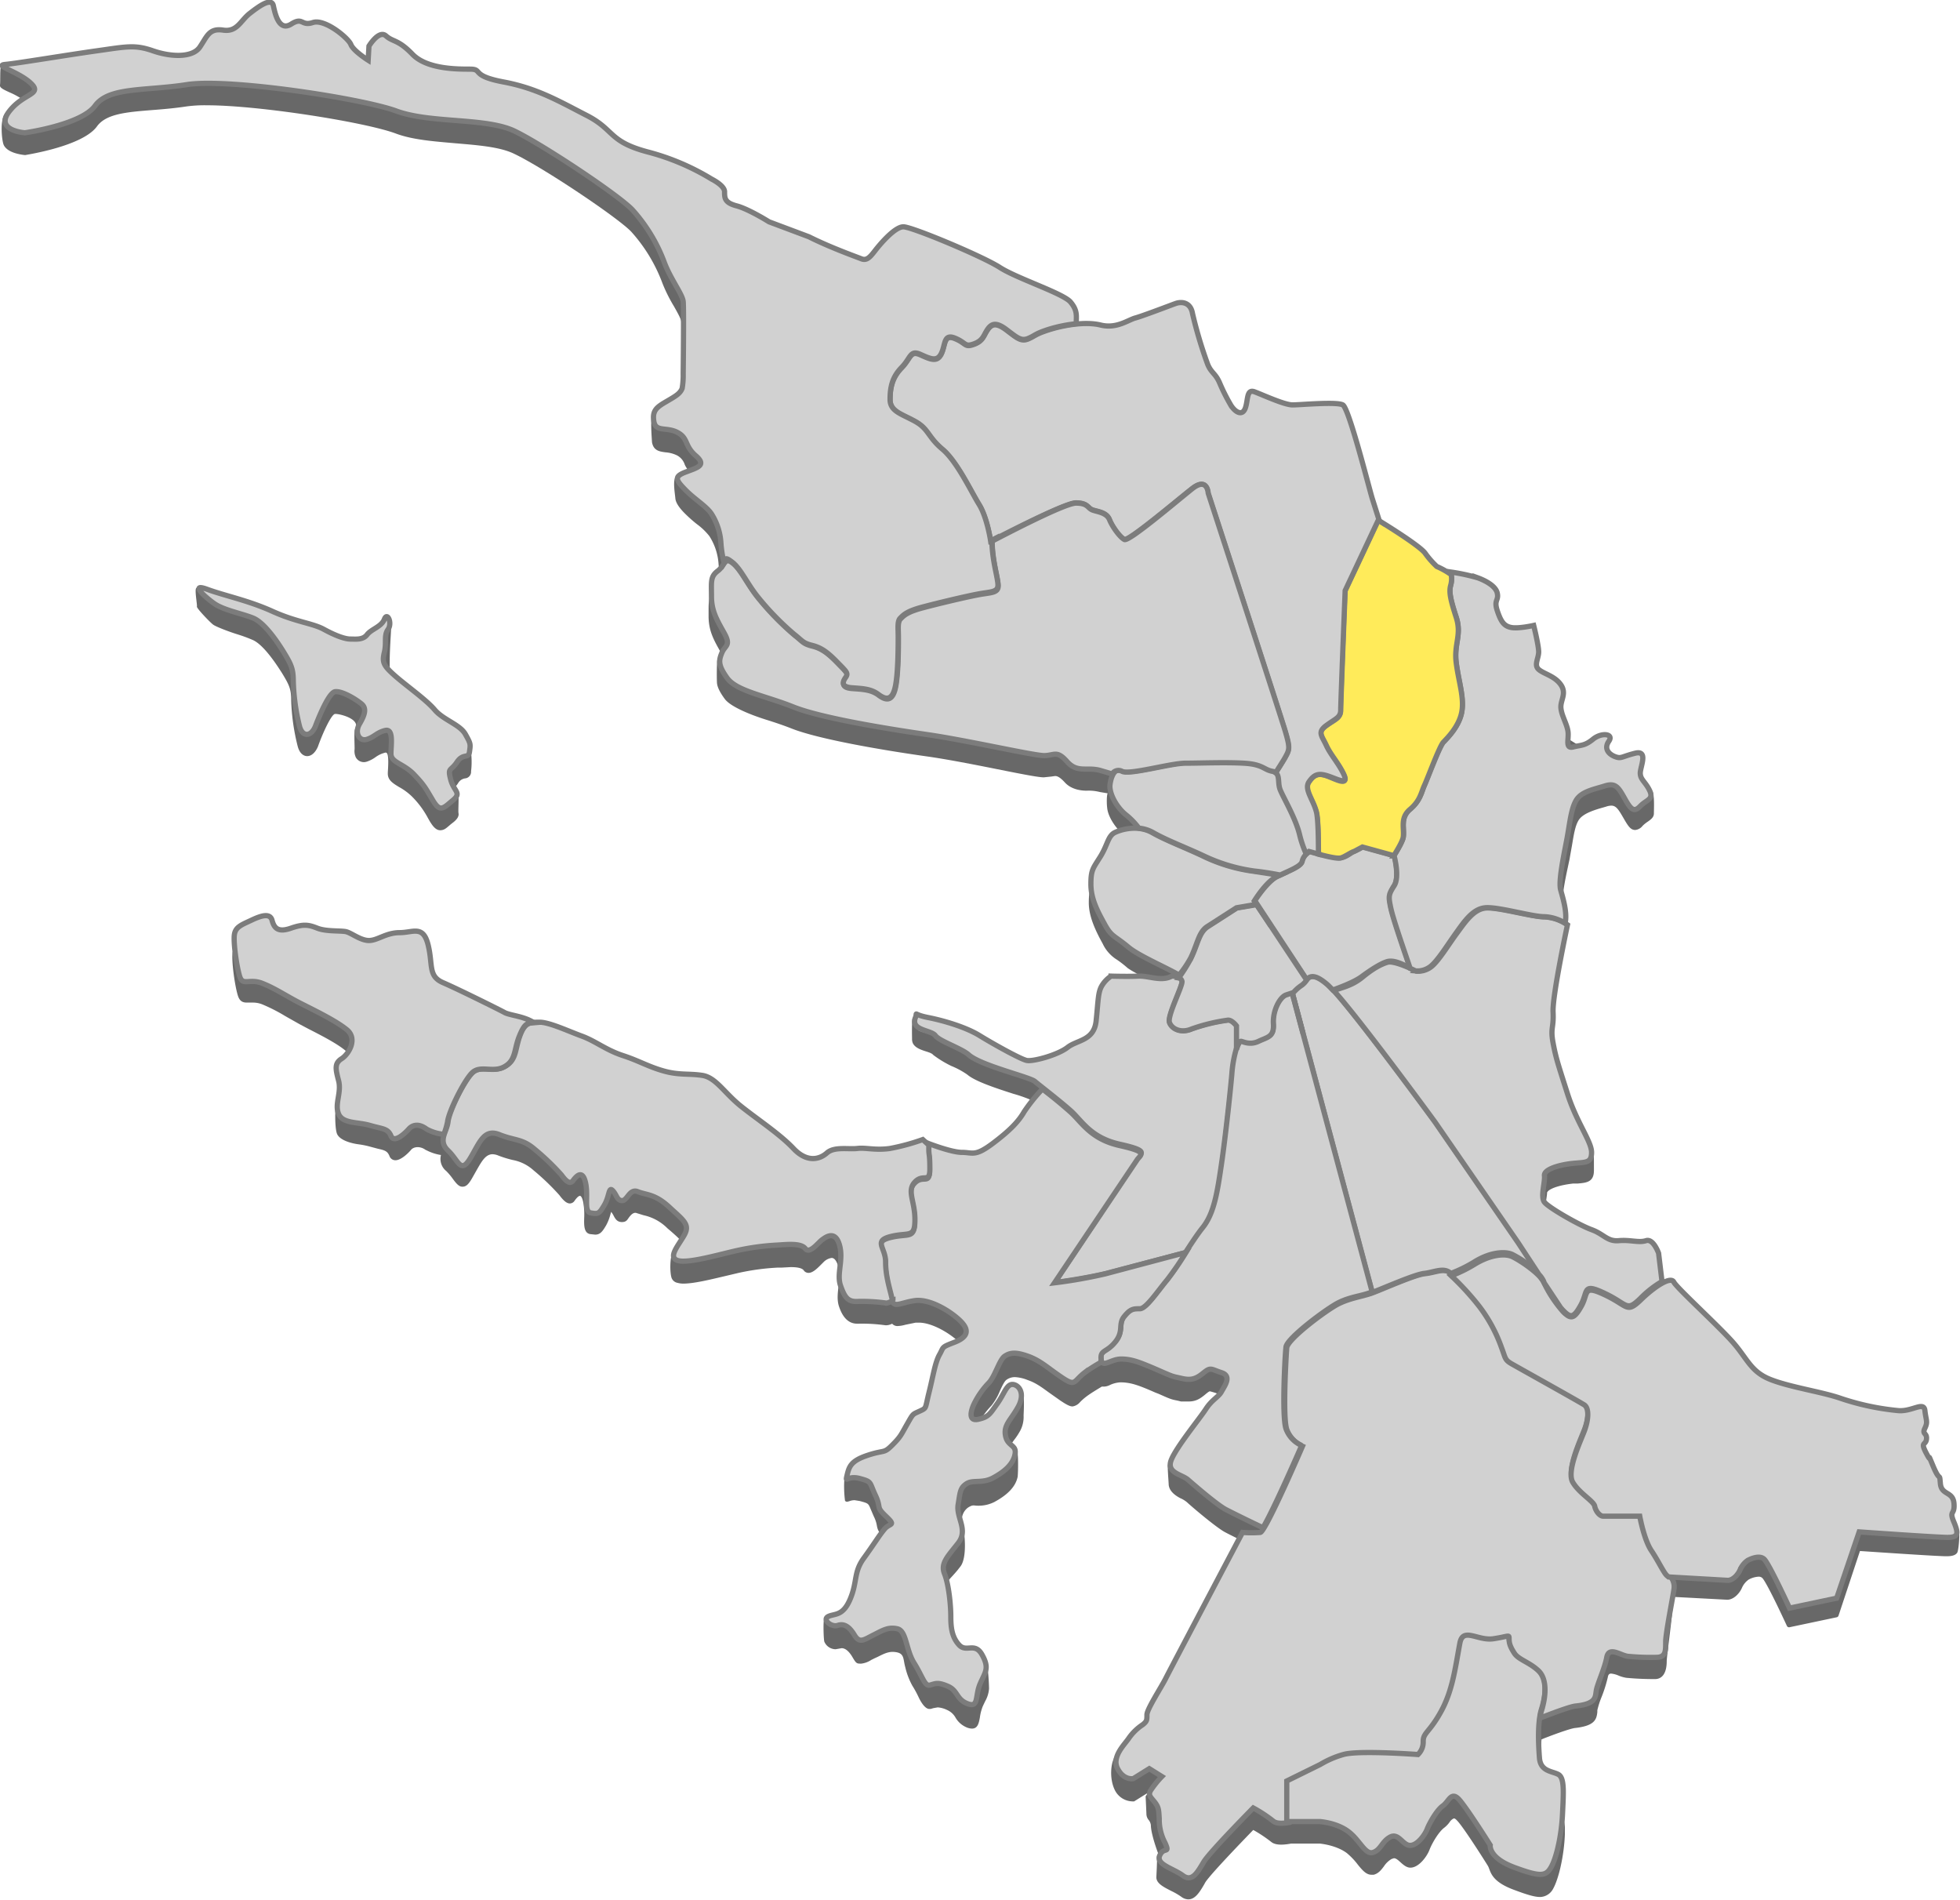
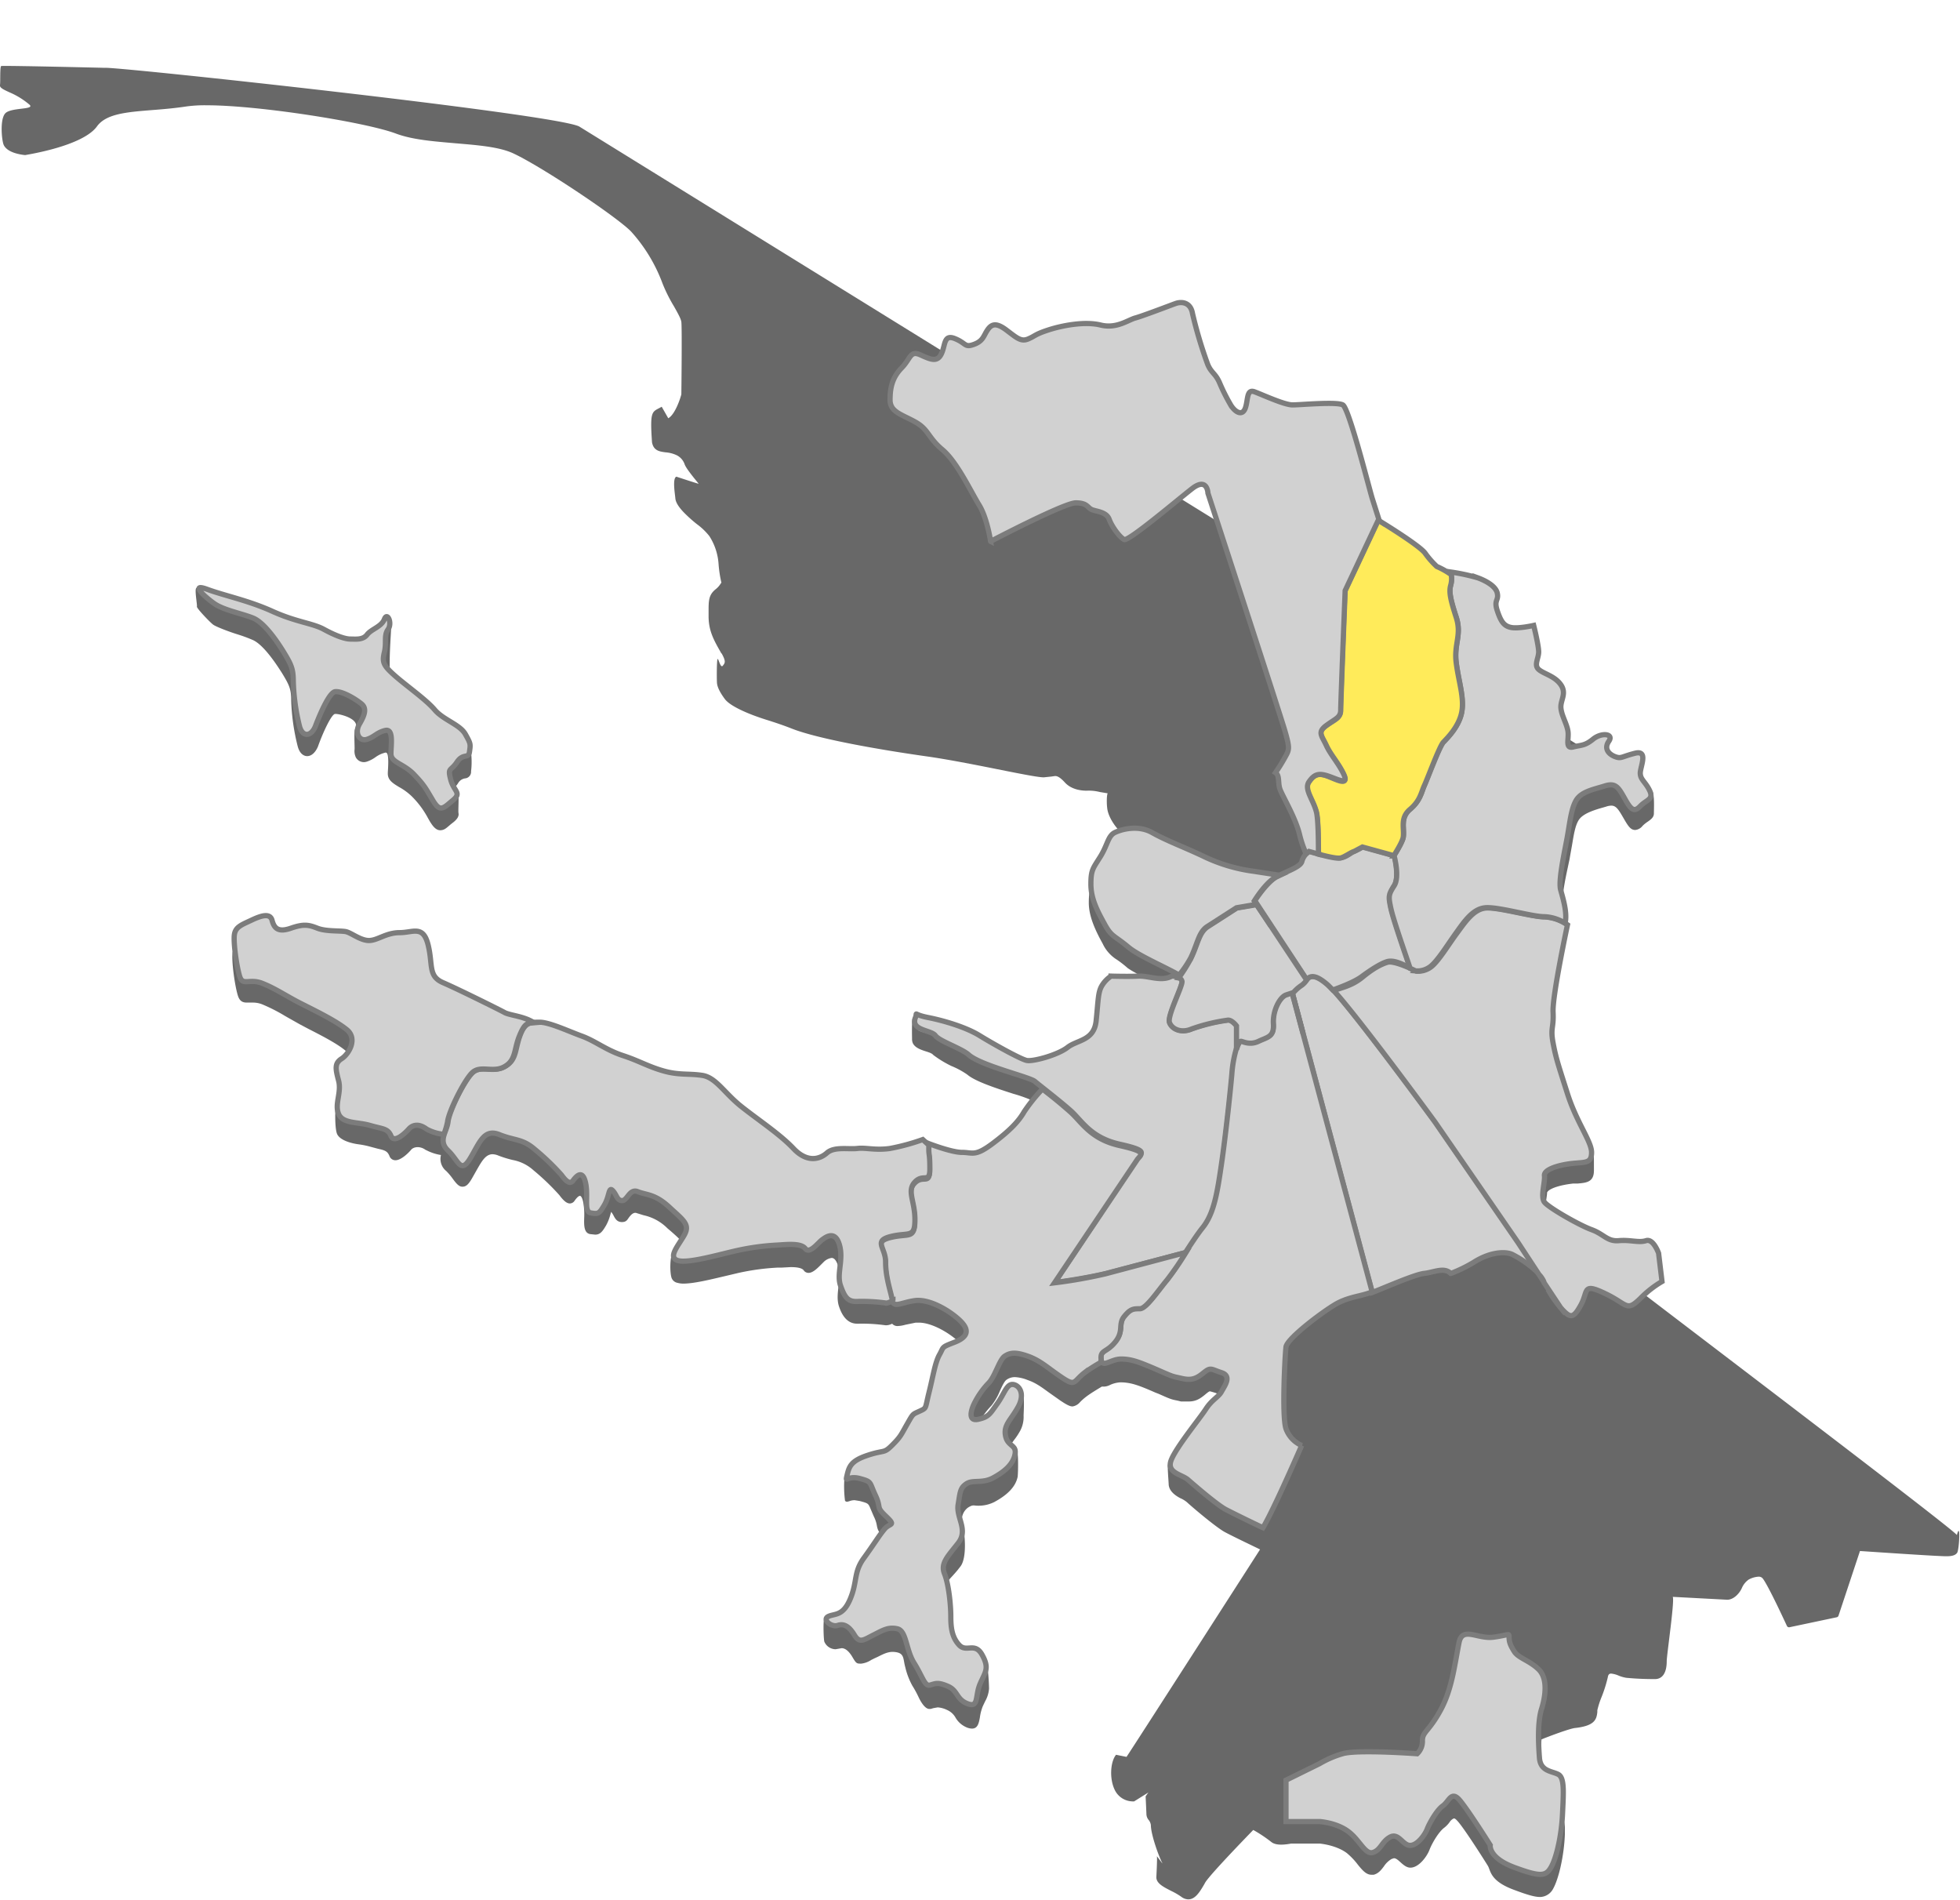
<svg xmlns="http://www.w3.org/2000/svg" viewBox="0 0 748.5 725.3">
  <g fill="#686868">
    <path d="M747.3,586.1c-0.9-2.2-155.4-118.9-156.7-120.7s0.2-8.5.2-9.8a0.8,0.8,0,0,1,.2-0.6c1.1-1.4,5.2-2.6,9.7-3.1h1.7c3.4-.3,6.3-0.5,6.3-5,0-11.4,0-6.9-2-10.9s-41.5-80.2-42.4-83.4l32.7-6c-0.8-3.3.5-9.7,1.7-15.3l0.7-3.3c0.3-1.8.6-3.4,0.9-5.1,0.7-4.1,1.2-7.6,2.6-9.8s4.9-3.5,8.3-4.5l2.1-.6a6.8,6.8,0,0,1,2-.4c1.8,0,2.7,1.3,4.6,4.6s2.8,4.7,4.6,4.7a4.1,4.1,0,0,0,2.8-1.6,12.9,12.9,0,0,1,2-1.6c1.1-.8,2.3-1.6,2.3-3.1s0.3-7.3-.6-8.4S221.2,48.3,221.2,48.3C212,43.5,43.4,25.3,40,25.9c0,0-36.9-.9-39.5-0.7-0.6,0-.3,6.2-0.5,7.2S0.9,34,3.5,35.2A29.8,29.8,0,0,1,11.3,40c2.1,2-7.4.9-9.4,3.4S0.7,53.7,1.4,55.3c1.5,3.3,7.4,3.8,8,3.9H9.7C10.6,59,31.5,55.8,37,48.3c3.5-4.9,11.4-5.5,21.4-6.3,4-.3,8.5-0.7,13.1-1.4a52.1,52.1,0,0,1,7.5-.4c20,0,60.8,6.5,72.2,10.8,6.4,2.4,14.7,3,22.7,3.7s16.9,1.3,22.4,4C207.5,64,235.8,83,241,88.4a61.2,61.2,0,0,1,12,19.8,58.4,58.4,0,0,0,4.4,8.8c1.4,2.5,2.6,4.6,2.8,5.9,0.3,2.8,0,27.3,0,27.6s-2.1,7.6-5,9.2l-2.5-4.4c-3.6,2.1-4.6.9-3.7,13.6,0.6,3.2,2.9,3.5,5.1,3.8a12.2,12.2,0,0,1,4.3,1.1,6.1,6.1,0,0,1,3.1,3.6c0.8,2,5.3,7.2,5.3,7.3s-8.5-2.7-8.5-2.7c-1.6.6-.5,6.8-0.4,8.2s1,3.1,3.2,5.4a53.3,53.3,0,0,0,5,4.5,24.3,24.3,0,0,1,4.8,4.6,22.4,22.4,0,0,1,3.5,10.5,46.4,46.4,0,0,0,1.1,7.3l-0.2.2a8.2,8.2,0,0,1-1.9,2.2c-2.8,2.2-2.8,4.4-2.8,8.7v1.7c0,5.7,2.1,9.3,4.9,14.2h0.1c1.7,3.1,1.3,3.6.4,4.7s-1.7-3.3-2-2.5-0.3,7.5-.2,9,1,3.5,3,6.2,8.8,5.7,15.8,7.9c3.2,1,6.5,2.1,9.8,3.4,9.9,3.9,33.1,8,51.5,10.6,7.8,1.1,18,3.1,27,4.9s15.6,3.1,17.7,3.1l2.9-.3,1.4-.2c0.7,0,1.7.2,3.8,2.5s5.4,3.1,8.3,3.1a16.8,16.8,0,0,1,5,.5l3,0.5c-0.5,1.1-.3,4.9-0.2,5.3,0.2,3.6,3.4,8.3,6.7,10.9a30.3,30.3,0,0,1,3.4,3.3c-2.6.1-14.5,13.1-14.5,13.1-1.9,3.1-2.6,4.2-2.6,9.2s2.3,10.2,5.3,15.6a14.3,14.3,0,0,0,5.4,6.1,41,41,0,0,1,4,3.1c1.7,1.5,17.3,9.5,17.3,9.5s-51.9,32-55.1,32h-0.5c-2.1-.4-12.1-5.9-17.7-9.4s-13.8-5.7-19.9-7a16.5,16.5,0,0,1-3.9-1.2l-2-4.9c-0.6,0-.4,7.6-0.4,8.1a4,4,0,0,0,.3,1.7c0.8,1.7,3,2.5,4.9,3.1s2.5,0.9,2.9,1.4a41,41,0,0,0,6.9,4.2,31.6,31.6,0,0,1,6.1,3.3c3,2.6,11,5.2,17.5,7.3a56.2,56.2,0,0,1,7.8,2.8l2.4,1.9c-2.4,2.6-24.1,23.6-25.7,23.6l-60.9,2.4c-2.3,0-111.4-54.2-114.1-54.7-1.1-.2-98.7-37-100.7-36,0,0-6.5,3-6.9,6.2s0.8,12.2,2,16.2c0.6,2,1.6,2.8,3.4,2.8h2.3a9.6,9.6,0,0,1,3.7.7,64.7,64.7,0,0,1,8.8,4.5l5.5,3.1,3.4,1.8c5.1,2.6,10.9,5.6,14.1,8.3a4.3,4.3,0,0,1,1.6,3.8c-0.3,2.3-4.7,13.8-5.2,15.8s-0.6,9.9.3,12.1,4.6,3.5,8.1,4a31.9,31.9,0,0,1,4.5.9l3,0.8c2.7,0.6,3.6.9,4.4,2.7a2.4,2.4,0,0,0,2.3,1.7c2.2,0,5-2.8,6-4s3.5-1.5,5.6.1h0.1a18.1,18.1,0,0,0,5.7,1.9,5.9,5.9,0,0,0,2,6.1,23,23,0,0,1,2.6,3.1c1.2,1.6,2.2,2.9,3.6,2.9s2.3-.9,3.6-3.1l1.7-3c2-3.5,3.5-6.3,6.2-6.3a6.2,6.2,0,0,1,2.2.5,41,41,0,0,0,5.5,1.7,16.2,16.2,0,0,1,7.9,3.9,91.8,91.8,0,0,1,9.9,9.5c1.2,1.6,2.6,3.2,4,3.2a2.2,2.2,0,0,0,1.8-1c1.2-1.7,1.8-1.9,2.1-1.9s0.8,0.5,1.2,2.3a25.8,25.8,0,0,1,.4,6c-0.1,3-.1,5.9,2.3,6.3l1.9,0.2c1.9,0,2.8-1.2,4.2-3.6a18,18,0,0,0,1.6-4.1l0.3-1a8.8,8.8,0,0,1,1,1.6c0.6,1.1,1.3,2.3,3.1,2.3s2.1-1,2.8-1.9,1.7-2,2.9-1.5l2.6,0.8a18.3,18.3,0,0,1,9.1,5l1.3,1.1c4.9,4.3,5.9,5.4,4.2,8.4l-3-1.7c-1.8,2.7-1.6,9.4-.9,11.2a3,3,0,0,0,2.2,1.8,8.3,8.3,0,0,0,2.3.3c3.9,0,10.1-1.5,15.6-2.8l5.5-1.3a90.6,90.6,0,0,1,14.7-2h1.5l3.7-.2c2.6,0,4.3.4,4.9,1.2a2.2,2.2,0,0,0,1.9,1c1.6,0,3.3-1.7,4.7-3.1l1.1-1.1a5.3,5.3,0,0,1,3-1.5c1,0,1.8,1,2.4,2.9a20.4,20.4,0,0,1,.2,8.1c-0.3,2.6-.6,5.1.2,7.5s2.6,6.6,6.9,6.6H328a64.8,64.8,0,0,1,10.1.6h0.5a5.1,5.1,0,0,0,2.1-.6,2.6,2.6,0,0,0,2.1.9,12.9,12.9,0,0,0,3-.5l3.9-.8h1.2c4.9,0,11.5,3.8,15.3,7.4,1.7,1.6,2.4,2.9,2.2,3.9s-18,29.6-18,29.6c-2.3,1-17.4,16-19,16.5-6.7,2.3-8-2.1-8.9,1.6a43,43,0,0,0,.2,9,1,1,0,0,0,.8.4l0.8-.2a5.4,5.4,0,0,1,2.1-.4l1.9,0.3c3.3,0.9,3.3.9,4.2,3.1l1.2,2.8a12.3,12.3,0,0,1,1.2,3.7c0.3,1.4.5,2.2,3,4.6a14.6,14.6,0,0,1,1.8,1.9s-11.1,26.3-12.9,26.8c-4.2,1.1-11.5,1.9-12,2.1s-0.3,7.7,0,8.7a4.7,4.7,0,0,0,4.3,2.9l1.2-.2,1.1-.2c1.4,0,2.8,1.1,4.2,3.5s1.6,2.4,3.3,2.4a8.9,8.9,0,0,0,3.8-1.4l1.2-.6,1.3-.6c2.8-1.4,4.6-2.3,7.4-1.7s2.3,2.8,3.1,5.6a27.7,27.7,0,0,0,2.7,7.1,40.2,40.2,0,0,1,2.4,4.4c0.6,1.3,2.3,4.5,4.1,4.5h0.5l1-.3,1.7-.3a9.8,9.8,0,0,1,3.6,1,6.8,6.8,0,0,1,3.2,2.9,8.8,8.8,0,0,0,4.4,3.8,5.3,5.3,0,0,0,1.9.4c2.2,0,2.6-2.1,3-4.2a17.9,17.9,0,0,1,1.1-4.3l0.9-1.9a11.5,11.5,0,0,0,1.5-4.8c0-1.4-.3-9.4-1.4-11.6s-17.5-.3-18.1-0.9c-2.5-2.6-.3-23.5,1.3-25.7s4.2-4.7,6.1-7l1.1-1.4c2.8-3.4,1.7-13.6.8-16.6a5.7,5.7,0,0,1,2.2-6c1.9-1.2,2.1-.7,3.7-0.7a13.4,13.4,0,0,0,6.3-1.4c5.2-2.8,8.1-5.9,8.9-9.5,0.2-.5.5-11-0.6-11.6s-3.2,3.3-3.2,3c-0.1-2,.9-3.4,2.4-5.5a25.7,25.7,0,0,0,2.5-3.8,11.3,11.3,0,0,0,1.2-5.6c0-.7.6-9.8-0.8-9.9S372,547,373.1,544.6a30.5,30.5,0,0,1,5.5-7.9,22.5,22.5,0,0,0,3.2-5.5c0.8-1.8,1.8-3.9,2.6-4.4a5.5,5.5,0,0,1,3.2-1,15,15,0,0,1,4.8,1.1c3.2,1.1,5.3,2.7,8.2,4.8l4.4,3.1c2.4,1.6,3.6,2.2,4.6,2.2a4.7,4.7,0,0,0,2.9-1.7,22.5,22.5,0,0,1,2.4-2.1c1.6-1.2,3.6-2.4,5.9-3.8a5.4,5.4,0,0,0,3.1-.6,10.8,10.8,0,0,1,3.9-1c3.8,0,6.6.9,13.4,3.9l1.3,0.5c4.7,2.1,4.8,2.1,7.3,2.6l1.2,0.3h3c2.7,0,4.4-1.1,6.3-2.7s1.7-1.1,2.1-1.1l1.7,0.5,2.2,0.8a2,2,0,0,1,1.4,1c0.4,1-3.1,6.5-3.9,7.1s-16.5,15-17.8,18.6c-0.2.7,0.3,6.8,0.3,7.4,0.1,2.6,2.5,4.3,4.4,5.3a10.8,10.8,0,0,1,2.5,1.5c2.5,2.3,11.4,9.8,14.6,11.5s9.1,4.5,13.4,6.6c0,0-49.5,77.1-51,79.2l-4-.8c-2.2,2.7-2.6,9.3-.4,13.6a7.7,7.7,0,0,0,7,4.2h0.3l5.6-3.5s-0.1-.1-1.2,1.6c0,0,.3,6.4.3,6.7a3.7,3.7,0,0,0,.7,2.1,4,4,0,0,1,1,2.1c0,3.7,3.1,12.2,4.4,14.6,0.2,0.5-2.3-3.1-2.1-2.6s-0.2,7.6-.2,8c0,2.4,3,3.8,5.7,5.2a26.7,26.7,0,0,1,3.8,2.2,4.6,4.6,0,0,0,2.7,1c2.6,0,4.3-2.7,6-5.6l0.5-.9c2.1-3.3,15.6-17.2,18.3-20a53.1,53.1,0,0,1,6.9,4.6c1.4,1.1,3.8,1.3,7.6.6h10.8c0.1,0,6.2.5,10.4,3.6a26.4,26.4,0,0,1,4.2,4.4c1.7,2.1,3.2,3.9,5.2,3.9h0.9c1.9-.5,2.9-1.9,3.9-3.2a8.9,8.9,0,0,1,2.9-2.8l0.9-.3c0.9,0,1.7.8,2.6,1.6s2.2,2,3.7,2c3.3,0,6.4-4.4,7.3-6.8s3.5-6.9,5.7-8.5a10.2,10.2,0,0,0,2-2.1,3.7,3.7,0,0,1,1.6-1.4c0.4,0,.7.2,1.6,1.2,2.9,3.4,10.3,15.1,11.4,16.9s0.7,5.7,9.8,9.1c5.3,2,8.1,2.8,10.2,2.8a5.8,5.8,0,0,0,4.9-3.1c2.2-3.9,4.2-12.8,4.5-20.7v-1.9c0.4-7.9-8.7-16.3-8.9-19.7a78.9,78.9,0,0,1,0-14.8c6.6-2.6,11.2-4.1,12.6-4.3,7.5-.8,8.4-3.1,8.7-6.1V653a32.4,32.4,0,0,1,1.6-5,51.7,51.7,0,0,0,2.4-7.6c0.2-1.3.8-1.4,1.3-1.4a9.8,9.8,0,0,1,2.9.8,13.4,13.4,0,0,0,2.8.8c4,0.4,8,.5,11,0.5s4.5-2.6,4.5-6.8c0-2.4,3.1-23.3,2.3-24.6l20.8,1.1c2.5,0,4.8-2.5,5.7-4.7a7.6,7.6,0,0,1,2.5-3,9,9,0,0,1,3.7-1.1,2,2,0,0,1,1.5.5c1.4,1.4,6.4,11.8,9.4,18.3a0.9,0.9,0,0,0,1,.5l18-3.8a0.9,0.9,0,0,0,.7-0.6l8.2-24.7c4.6,0.3,29.4,2,33,2,1.7,0,3.3-.2,4.1-1.3S748.8,580.4,747.3,586.1ZM500,306h0Z" />
    <path d="M96.4,244.3c4.4,1.8,9.7,10.2,11.3,12.7,2.8,4.6,3.5,6.1,3.5,10.5a81.5,81.5,0,0,0,2.5,17.5c0.9,3.3,2.8,3.7,3.6,3.7h0c1.6,0,3.1-1.3,4.1-3.6,2.1-5.9,5.2-12.3,6.5-12.5s10.1,1.8,7.7,5.8c-0.5.8-.1,6.9-0.2,7.8a5.6,5.6,0,0,0,.5,3,3.5,3.5,0,0,0,4.2,1.6,12.3,12.3,0,0,0,3.3-1.7,10.5,10.5,0,0,1,3.6-1.7,0.7,0.7,0,0,1,.7.1c0.7,0.8.6,3.7,0.5,5.7s-0.1,1.5-.1,2.2c0,2.5,2,3.7,4.3,5.1a22.7,22.7,0,0,1,4.8,3.5,34.4,34.4,0,0,1,6.2,8.3l0.8,1.4c1,1.6,2.2,3.3,3.9,3.3s2.5-1,4.2-2.4l0.9-.7c1.6-1.3,2.1-2.4,1.9-3.4s0.3-7.2-.2-8-2.9-.3-2.1-1a12.4,12.4,0,0,0,2.1-2.4,3.7,3.7,0,0,1,2.7-1.9,2.5,2.5,0,0,0,2.3-2.5v-0.3c0.4-2.9.4-9.5-1.7-13.2s-27.2-16.5-27.2-16.5c-4.2-3.7-.9-26.6-1.7-28.3s-15.6,14.1-15.6,14.1c-2,0-57.6-25.9-58.6-26s0.3,6.5.1,7.1,5.1,6.1,6.2,6.9,6,2.7,9.6,3.8A54.8,54.8,0,0,1,96.4,244.3Z" />
  </g>
  <g style="fill:#d1d1d1;stroke:#7c7c7c;stroke-width:2px;">
    <path id="pa" d="M557.2,627.1c-1.9,9.7-2.8,18.1-7.2,26.1s-6.8,8-6.8,11.4a6.5,6.5,0,0,1-2,5s-22.9-1.7-28.5,0a38.2,38.2,0,0,0-8.8,3.8l-12.8,6.3v15.8H504s6.4,0.4,10.9,3.8,6.4,8.9,9.4,8,3.4-4.2,6.6-5.9,4.8,3.2,7.6,3.2,5.7-4.1,6.5-6.2,3.6-7.2,6-8.9,3.2-5.9,6.4-2.2,11.7,17.2,11.7,17.2-0.8,4.8,9.2,8.5,12,3.4,14,0,4-11.8,4.4-20.3,0.8-13.9-1.6-15.2-6.8-1.1-7.2-6.3-0.8-13.6.8-18.7,2.4-11.8-1.2-15.2-7.6-4.2-9.2-6.7-2-3.8-2-5.5,0-.8-6,0S558.5,620.9,557.2,627.1Z" />
-     <path id="pu" d="M636.7,600.9c-1.2-1-3.2-5.4-6-9.6s-4.4-13.1-4.4-13.1h-14c-1.2,0-2.8-1.7-3.2-3.8s-6-5-8.4-9.2,2.8-15.2,4.4-19.4,2-8.9,0-10.1-24.9-13.9-27.6-15.6-2.4-2.2-4-6.3a58.4,58.4,0,0,0-8.8-16.1,96.2,96.2,0,0,0-10.4-11.4c-2.4-2.5-6-.4-10.1,0s-17.2,6.4-20.8,7.6-7.6,1.7-12,3.8-19.7,13.5-20,16.9-1.6,26.6,0,31.2a11.3,11.3,0,0,0,6,6.4s-14,32.5-16.1,32.9a43.3,43.3,0,0,1-6.8,0s-27.6,52.3-29.3,55.7-7.2,11.8-7.2,13.9,0,2.5-1.6,3.8a19.8,19.8,0,0,0-5.2,5c-1.6,2.5-6.8,7.2-4.4,11.8s6,3.8,6,3.8l6.1-3.8,4.8,3a36.7,36.7,0,0,0-4.4,5.5c-0.8,1.7,0,2.2,1.6,4.2s1.6,3,1.8,6.4a18.9,18.9,0,0,0,2.2,9.2c2,4.5-.4,1.3-2,4.8s5.2,5,8.8,7.7,5.7-1.4,8-5.2,18.9-20.6,18.9-20.6a53.3,53.3,0,0,1,7.6,5c1.3,1.1,3.9,1,6.9.4h-1.7V680l12.8-6.3a36.1,36.1,0,0,1,8.8-3.8c5.7-1.7,28.5,0,28.5,0a6.6,6.6,0,0,0,2-5c0-3.4,2.4-3.4,6.8-11.4s5.4-16.4,7.2-26.1c1.2-6.3,6.8-.8,12.8-1.7s6-1.7,6,0,0.4,3,2,5.5,5.7,3.4,9.2,6.7,2.8,10.1,1.2,15.2a16.5,16.5,0,0,0-.6,2.9c6.9-2.7,11.8-4.4,13.5-4.6,8-.8,7.6-3.4,8-5.9s3.2-8.4,4-12.7,5.2-.8,8-0.4a91.4,91.4,0,0,0,10.9.4c3.7,0,3.6-2.5,3.6-5.9s2.8-17.3,3.2-20.3A5.9,5.9,0,0,0,636.7,600.9Z" />
-     <path id="ko" d="M746.2,581.2c-2-4.7.4-2.5,0-7.2s-4.8-3-5.2-7.6,0,0-2.8-6.7,0,0-2.5-4.7-0.3-3,0-5.5-1.8-1.7-.6-4.2,0.4-3,0-6.7-4.8.4-10.1,0a97.8,97.8,0,0,1-22.1-4.7c-7.2-2.5-19.2-4.2-26.8-7.2s-8.8-8-14.5-14.4-21.3-20.6-22.4-22.8-6.9,1.3-12.5,6.7-4.8,2.5-13.6-1.7-6.4-.8-9.2,4.2-4,5-6.9,2.2a48.3,48.3,0,0,1-7.5-11.4c-1.6-3.4-9.2-8.4-12-9.7s-8.4-.8-14.5,3a53.2,53.2,0,0,1-8.8,4.3,103.7,103.7,0,0,1,10.4,11.3,57.1,57.1,0,0,1,8.8,16.1c1.6,4.2,1.2,4.7,4,6.3S603,535.1,605,536.4s1.6,5.9,0,10.1-6.8,15.2-4.4,19.4,8,7.2,8.4,9.2,2,3.8,3.2,3.8h14s1.6,8.9,4.4,13.1,4.8,8.6,6,9.6l0.6,0.5,22.6,1.3c2,0,4-2.2,4.8-4.2a8.5,8.5,0,0,1,2.8-3.4s4.4-2.5,6.4-.4,9.6,18.6,9.6,18.6l18-3.8,8.6-25.3s29.7,2.1,33.7,2.1S748.1,585.8,746.2,581.2Z" />
    <path id="fr" d="M524,493.5c4.5-1.7,16.2-6.9,19.9-7.3s7.6-2.5,10.1,0h0.1a53.2,53.2,0,0,0,8.8-4.3c6-3.8,11.7-4.2,14.5-3a41.2,41.2,0,0,1,10.4,7.5l-8-12.2-31.8-46s-33.3-45.6-40.9-52.3-8-.8-10.1,0a13.4,13.4,0,0,0-3.5,3.2Z" />
    <path id="ne" d="M548,428.4l31.7,46,8,12.2a9.7,9.7,0,0,1,1.6,2.2,4.8,4.8,0,0,1,.4,1l6.5,9.8a49.2,49.2,0,0,1-5-7.2,40.9,40.9,0,0,0,5.7,7.9c2.9,3,4.1,3,6.9-2.2s0.4-8.4,9.2-4.2,8,7.2,13.6,1.7a39.1,39.1,0,0,1,8.1-6.3l-1.3-10.8s-2-5.7-4.8-4.8-6-.4-10.4,0-5.7-2.5-10.4-4.2-16.4-8.4-18-10.5,0.3-7.6,0-10.1,5.9-4.2,10.8-4.7,7.2,0,7.2-4.2-5.7-11.4-9.2-22.4-4.4-13.5-5.5-19.4,0.3-5.5,0-11.8,5.5-33.3,5.5-33.3a16.9,16.9,0,0,0-8.7-3c-4.8,0-17.8-3.8-22.5-3.4s-8,5.5-11.1,9.7-6.9,10.5-9.7,12.7a8.2,8.2,0,0,1-5.7,1.7s-8.3-4.2-11-3.4-5.7,2.5-9.6,5.7-7.6,3.9-11,5.1C519.1,388.9,548,428.4,548,428.4Z" />
    <path id="ki" d="M402.8,489.7s10.9-1.4,19.3-3.4l30.9-8.1a98.1,98.1,0,0,1,6.5-9.3c4.4-5.5,5.7-13.5,7.2-24.5s3.6-30,4-35a48.9,48.9,0,0,1,1.6-8.8v-9s-1.6-2.2-3.2-2.2a62.6,62.6,0,0,0-14,3.4c-4,1.7-7.6,0-8.4-2.5s4.8-13.5,4.8-15.6-4-2-4-2c-4,2.2-8.8-.2-12.8,0s-10.4,0-10.4,0a11.4,11.4,0,0,0-3.7,4c-1.3,2.5-1.2,5.5-2,13.1s-7.2,7.2-10.9,10.1-13.2,5.5-15.6,5-12.8-6.3-18-9.5-13.6-5.7-19.7-6.9-3.9-2.3-4.8,0c-2,5,6,4.7,7.6,6.9s10.1,4.9,12.8,7.4c4.7,4.1,23.2,8.4,25.2,10.1s9.2,7.2,13.6,11.1,7.6,10.4,18.9,12.9,8,3.4,6.6,5.5Z" />
    <path id="mo" d="M441.7,522.9c6.8,3,5.7,2.5,9.6,3.4s5.7,0,8.4-2.2,2.8-1.3,6.8,0,1.2,5,0,7.2-3.6,3-6,6.7-11.2,14.4-13.2,19.4,4,5.5,6.4,7.6,11.2,9.7,14.5,11.4,9.4,4.7,14.1,6.9c4-6.5,14.8-31.4,14.8-31.4a11.1,11.1,0,0,1-6-6.4c-1.6-4.7-.4-27.8,0-31.2s15.6-14.7,20-16.9,8.4-2.5,12-3.8l0.9-.4L493.4,378.9l-2.4.8c-2.4.8-5.2,5.9-4.8,11s-2,5-5.7,6.7-5.7-.4-6.8,0-2.8,6.7-3.2,11.8-2.4,24.1-4,35-2.8,19-7.2,24.5-10.1,15.6-13.6,19.8-8,11-10.4,11-3.6,0-6,3,0,5.5-3.4,9.7-5.8,3-5.4,6.7,3.6,0,7.6,0S434.9,520,441.7,522.9Z" />
    <path id="ks" d="M420.5,519.1c-0.4-3.8,2-2.5,5.4-6.7s1-6.7,3.4-9.7,3.6-3,6-3,6.8-6.7,10.4-11a114.4,114.4,0,0,0,7.2-10.5L422,486.4a186.8,186.8,0,0,1-19.3,3.4l31.5-46.9c1.4-2.1,4.6-3-6.6-5.5s-14.5-9-18.9-12.9-7.5-6.3-10.6-8.7a64.7,64.7,0,0,0-7,8.7c-2,3.5-5.2,7-12,12.1s-7.6,3.4-11.7,3.4-12.8-3.4-12.8-3.4v2.5c0,2.5.4,1.7,0.4,7.6s-2.4,1.7-5.7,5,0,7.2,0,14.4-2.3,4.7-9.2,6.4-2,4.2-2,9.7,1.6,10.1,2.4,13.8,3.2,1.4,8.8.6,13.3,3.8,17.2,7.5,3.2,6.4-2,8.4-4,1.7-5.7,4.7-2.4,8-4,14.4-0.8,5.9-3.6,7.2-2.4.8-4.8,5-2.4,4.7-5.7,8-2.8,1.7-9.2,3.8-7.2,4.2-8,7.6,0,0,4.8,1.3,3.6,1.3,6,6.4,0,4.2,4,8,1.6,2.5-.4,4.8-4,5.7-8,11.2-2.4,8.9-5.2,15.6-6,5.5-8.4,6.7,1.2,4.2,3.6,3.4,4.4,0.4,6.4,3.7,3.6,1.8,7.2,0,5.7-3.2,9.2-2.4,3.2,8,6.4,13.1,4,8.9,6,8.4,2.8-1.3,6.8.4,3.2,5,7.6,6.7,2.8-3,4.8-7.6,3.6-5.9.8-11-6-.8-8.8-3.8-3.2-6.7-3.2-11-0.8-12.2-2.4-16.2,1.2-6.6,5.2-11.7-0.8-9.7,0-14.7,0.8-6.4,3.2-8,6,0,10.1-2.2,7.6-5,8.4-8.9-2.8-3-3.6-7.2,2-5.9,4.8-11,0.4-8.4-2-8.6-3.2,3.5-6,7.4-3.2,5-7.2,5.9-2.8-3.4-1.6-5.9a31.2,31.2,0,0,1,5.7-8.1c2.4-2.6,4-8.8,6-10.1s4-1.7,8.8,0,7.2,4.2,12.8,8,4.5,1.7,8.9-1.7a67.3,67.3,0,0,1,6.3-4A3.3,3.3,0,0,1,420.5,519.1Z" />
    <path id="ce" d="M507.1,376.1L509,378c3.3-1.2,8.3-3.1,11-5.1s6.8-4.8,9.6-5.7,6.4,1.2,9,2.4c-2.6-7.6-6.8-20.2-7.4-23.1s-0.8-5,1.3-8.4,0-11.4,0-11.4l-12.1-3.4a18.4,18.4,0,0,1-3.2,1.7c-1.2.4-2.8,2.2-5.2,2.5s-12-2.5-12-2.5a6.9,6.9,0,0,0-2.8,3.8c-0.4,2.2-5.7,3.8-9.6,5.9s-8.4,9.2-8.4,9.2L499,374C500.3,372.6,502.2,371.8,507.1,376.1Z" />
    <path id="ad" d="M451.4,374.8c0,2.2-5.7,13.1-4.8,15.6s4.4,4.2,8.4,2.5a69.3,69.3,0,0,1,14-3.4c1.6,0,3.2,2.2,3.2,2.2v9c0.5-1.7,1.1-2.9,1.6-3.1s3.2,1.7,6.8,0,6-1.7,5.7-6.7,2.4-10.1,4.8-11l2.4-.8,4.1,15.4h0l-4-15.1a15,15,0,0,1,3.5-3.2,7.9,7.9,0,0,0,1.9-2l-19.1-28.8-7.6,1.3-11.2,7.2c-3.2,2.2-3.6,6.3-6.2,11.8a62,62,0,0,1-4.8,7.7A1.6,1.6,0,0,1,451.4,374.8Z" />
    <path id="kg" d="M535.9,319.6c-0.2,1.4-1.8,4.3-3.6,7.2h0.1s2.2,8,0,11.4-2.2,4.1-1.3,8.4,4.8,15.4,7.4,23.1l2.1,1a8.2,8.2,0,0,0,5.7-1.7c2.8-2.2,6.6-8.4,9.7-12.7s6.3-9.2,11.1-9.7S585,350,589.6,350a16.1,16.1,0,0,1,8.1,2.5c0.9-4-.8-9.4-1.7-12.7s1.1-12.7,2.3-19,1.6-11.8,3.6-15.2,6.8-4.2,10.9-5.5,5.2,0.4,7.6,4.7,3.6,5.5,6,3,5.2-2.5,3.6-5.9-3.6-4.2-3.6-6.7,3.2-8.9-2-7.6-5.2,2.2-7.6,1.3-4.4-3-2.4-5.9-2.8-3.4-6-.8-4.4,2.2-7.6,3-1.6-3-2-5.9-2.4-5.9-2.7-8.9,2.3-5.5,0-8.9-6.6-4.2-8.5-5.9,0-4.2,0-6.7-1.9-10.1-1.9-10.1-5.7,1.3-8.5.8-4-2.2-5.4-6.4,0.6-3.8,0-6.7-5-5-7.5-5.9a76.6,76.6,0,0,0-10.3-2.2,9.6,9.6,0,0,1,0,5c-0.7,2.5-.1,5.5,2.1,12.2s-0.9,10.1,0,17.3,3.1,13.5,2.1,19-5.4,9.7-7,11.4-6,13.5-7.2,16.4-1.6,5.9-5.5,9.2S536.4,316.2,535.9,319.6Z" />
    <path id="vo" d="M454.8,365.6c2.6-5.5,3-9.7,6.2-11.8l11.2-7.2,7.6-1.3,5.5,8.2h0L479,344s4.4-7.2,8.4-9.2l1.3-.6-9.7-1.5a63,63,0,0,1-19.7-5.9c-7.2-3.4-14-5.9-19.3-8.9s-11.7-1.3-14.3,0-2.7,4.7-5.5,9.2-3.6,5-3.6,10.5,2.4,10.1,5.2,15.2,3.6,4.2,9.2,8.9c4,3.3,13.7,7.4,19.3,10.6A42.2,42.2,0,0,0,454.8,365.6Z" />
    <path id="ka" style="fill:#ffeb5a" d="M503.4,326.1c3,0.8,7,1.8,8.5,1.5s4-2.2,5.2-2.5l3.2-1.7,12,3.3c1.8-2.9,3.4-5.7,3.6-7.2,0.4-3.4-1.3-7.2,2.6-10.5s4.2-6.4,5.5-9.2,5.7-14.8,7.2-16.4,5.9-5.9,7-11.4-1.2-11.8-2.1-19,2.2-10.5,0-17.3-2.8-9.7-2.1-12.2a9.2,9.2,0,0,0,.2-4.1,29.5,29.5,0,0,0-5.5-3.1,33.3,33.3,0,0,1-4.4-5c-2-3-18-12.7-18-12.7l-12.7,27s-1.7,42.6-1.7,45.6-2,3.4-5.5,5.9-1.7,3.8,0,7.6,4.7,6.7,6.7,11.1-2.4,2-6,.6-5.2-.8-7.3,2.2,1.7,6.7,2.9,11.8C503.4,313.2,503.4,320.4,503.4,326.1Z" />
-     <path id="pe" d="M430.1,311.2a28,28,0,0,1,4.8,5,13.5,13.5,0,0,1,5.3,1.6c5.2,3,12,5.5,19.3,8.9a65.5,65.5,0,0,0,19.7,5.9c2.2,0.2,6.1.8,9.7,1.5h0c3.8-1.8,8.1-3.4,8.4-5.3a5.4,5.4,0,0,1,1.8-2.9,34.9,34.9,0,0,1-2.5-7.3c-1.6-6.7-6.7-14.8-7.6-17.7s0.4-5.8-2.9-6.6-3.6-2.8-10.9-3.1-16.4,0-22.3,0-21.5,4.7-24.2,3.1-4.4,1.9-4.8,5.3S426.5,308.4,430.1,311.2Z" />
    <path id="vy" d="M429.3,206c1.6,0.8,20-14.8,25.9-19.4s6.1,1.7,6.1,1.7,27.4,83.9,29.4,90.8,1.6,7.2,0,10.1a68.1,68.1,0,0,1-3.6,5.8c1.6,1.1.9,3.6,1.6,6s6,11,7.6,17.7a40.9,40.9,0,0,0,2.5,7.3l1.1-.9,4.7,1.3-1.1-.3c0-5.7-.1-12.8-0.7-15.8-1.2-5-4.9-8.9-2.9-11.8s3.7-3.4,7.3-2.2,8,3.7,6-.6-5-7.4-6.7-11.1-3.5-5,0-7.6,5.5-3,5.5-5.9,1.7-45.6,1.7-45.6l12.7-27,0.3,0.2-2.6-8.2c-1.1-3.4-8.9-34.6-11.3-35.9s-16.1,0-19.2,0-11.3-3.8-14.5-5-2.4,3.4-3.6,6.4-4,1.3-5.7-1.7a74.1,74.1,0,0,1-4-8c-1.6-3.8-3.2-3.8-4.6-7.2a165.7,165.7,0,0,1-5.8-19.4c-0.7-4.2-4-4.7-6.5-3.8s-12.4,4.7-15.3,5.5-7.2,4.2-13.3,2.7-14.8.2-20,1.9-4.8,2.2-7.6,3.4-4.4-.4-8.4-3.4-5.7-2.2-7.2,0-1.6,4.2-5.2,5.5-2.8-.4-7.2-2.2-3.6,2.5-5.2,5.8-4,2.2-8,.4-3.6,1.3-7.2,5-4.4,7.6-4.4,12.2,4.4,5.5,9.6,8.4,4.8,5.9,10.4,10.6,10.9,16.1,14,21.1,4.4,13.9,4.4,13.9S406.4,192,410.8,192s4.4,1.7,6,2.5,5.7,0.8,6.8,3.8S427.7,205.2,429.3,206Z" />
-     <path id="pr" d="M428.5,294.5c2.8,1.5,18.5-3.1,24.2-3.1s15-.4,22.3,0,7.6,2.5,10.9,3.1a3.1,3.1,0,0,1,1.3.5h0c1.3-2.1,2.8-4.4,3.6-5.8,1.6-3,2-3.4,0-10.1s-29.4-90.8-29.4-90.8-0.3-6.3-6.1-1.7-24.2,20.3-25.9,19.4-4.5-4.7-5.7-7.6-5.2-3-6.8-3.8-1.6-2.5-6-2.5-28.5,12.7-32,14.5c0,7.5,2.3,14.3,2.3,17.1s-2.8,2.5-7.6,3.4-15.3,3.4-21.3,5-7.2,3-8.4,4.2-0.8,3.8-.8,7.2,0,14.4-1.2,19.4-3.6,4.6-6.4,2.5-6-2.2-10.1-2.5-3.6-2.2-2.4-3.9,0.4-2.2-3.2-5.9-6-5.5-9.6-6.4-3.6-1.7-6.8-4.2a105.9,105.9,0,0,1-14-14.4c-4-5-6.4-10.6-9.6-13.1s-2.8.8-5.7,3-2.4,4.2-2.4,9.7,2,8.9,4.8,13.9,0.4,4.7-.8,7.6-1.6,4.7,2,9.7,14.5,6.7,25.2,11,36.1,8.4,51.3,10.6,40.5,8,44.5,8,4.8-2.2,8.8,2.3,7.6,1.9,12.8,3.4l4.4,1.3A2.9,2.9,0,0,1,428.5,294.5Z" />
    <path id="pd" d="M320.6,475.4c1.6,5.7-1.2,11,.4,15.5s2.8,6.3,6.8,6a66.9,66.9,0,0,1,10.4.6s0.2,0.4,2.8-.9a4.4,4.4,0,0,1-.4-1c-0.8-3.6-2.4-8.3-2.4-13.8s-4.8-8,2-9.7,9.2,0.8,9.2-6.4-3.2-11,0-14.4,5.7,0.8,5.7-5-0.4-5-.4-7.6v-1.5l-2.3-2.1a82.5,82.5,0,0,1-12.5,3.4c-5.7.8-9.2-.4-12.5,0s-8.8-.8-11.6,1.7-7.6,3.8-12.8-1.7-13.6-11-20-16.1-9.6-11-14.8-11.8-8.8,0-14.8-1.7-9.2-3.8-15.6-5.9-10.4-5.5-15.6-7.4-12.4-5.3-16.1-5.3-5.7,0-7.6,5.3-1.2,9.1-5.7,11.6-9.2-.8-12.5,2.5-8.8,14.8-9.2,18.6-4,7.2,0,11,4.8,9,8.4,3.1,5.2-11.6,11.2-9.2,8.8,1.5,13.6,5.7a93.1,93.1,0,0,1,10.1,9.7c1.6,2.2,3.2,3.8,4.4,2.2s3.6-4.5,4.8.7-0.8,11.1,2,11.6,3.2,0.4,5.2-3,1.6-7.2,3.2-5.5,1.6,3.8,3.6,3.8,2.8-4.7,6-3.4,6.5,0.8,12,5.9,8,6.6,5.7,10.7-6.4,8.5-2.4,9.7,16.4-2.5,22.9-3.9a91.7,91.7,0,0,1,14.8-2c3.6-.2,9.2-0.9,10.9,1.3s4.8-2.1,6.4-3.3S319,469.7,320.6,475.4Z" />
    <path id="kt" d="M120.4,277.4c-1.6,3.8-4.8,4.2-6,0a80.6,80.6,0,0,1-2.4-17.3c0-4.7-.8-6.4-3.6-11s-7.6-11.4-11.7-13.1-11.2-3-14.8-5.5-9.6-8-2.8-5.5,15.6,4.2,24.9,8.4,15.3,4.5,19.7,6.9,8,3.7,10.1,3.7,4.8,0.4,6.4-1.7,5.5-3,6.6-5.9,3.1,1.5,1.4,3.9-0.5,4.9-1.4,8.7-0.5,5,3.9,8.9,12,9.2,15.3,13.1,9.6,5.6,11.7,9.3,2,3.8,1.6,6.7-2.4.4-4.8,4-3.6,1.9-2.4,6.6,4.4,5,.8,8-4.8,4.7-7.6,0-3.2-5.7-7.2-9.9-8.8-4.5-8.8-7.9,1.1-9.7-2.2-8.9-4.1,2.5-7,3.4-4.8-2.5-2.8-5.9,2.8-5.9.8-7.6-7.3-5-10.1-4.7S120.4,277.4,120.4,277.4Z" />
    <path id="lo" d="M170.9,428.4c0.4-3.8,6-15.2,9.2-18.6s8,0,12.5-2.5,3.6-6.4,5.7-11.6,3.1-5,5.6-5.2c-3.7-2.5-9.2-2.8-11.2-3.9s-17.7-8.9-23.5-11.4-3.8-6.7-5.7-14.4-5.7-4.7-10.9-4.7-8.4,3-11.7,3-6.8-3-8.9-3.4-7.5,0-10.8-1.3-5.2-1.7-10.1,0-6.4,0-7.2-3-4.4-1.7-8,0-6,2.5-6.4,5.5,0.8,11.8,2,15.8,3.6,0.7,8.8,2.8,8.8,4.7,14.5,7.6,13.6,6.7,17.7,10.1,0.8,9.2-2,11-2.4,3.8-1.2,8.4-1.6,8.9,0,12.7,7.2,3,12,4.4,6.8,1.1,8,4,5.2-.8,6.8-2.6,4-2.1,6.8,0a16.8,16.8,0,0,0,6.6,2A27.5,27.5,0,0,0,170.9,428.4Z" />
-     <path id="ku" d="M308.9,90.4c8.4,4.2,18,7.6,20,8.4s3.2-.4,5.2-3,7.6-9.2,10.9-9.2,30.3,11.3,36.8,15.5,24.2,9.9,27,13.2,2.2,5.4,2.2,8.3a55.2,55.2,0,0,0-10.7,2.2c-5.2,1.7-4.8,2.2-7.6,3.4s-4.4-.4-8.4-3.4-5.7-2.2-7.2,0-1.6,4.2-5.2,5.5-2.8-.4-7.2-2.2-3.6,2.5-5.2,5.8-4,2.2-8,.4-3.6,1.3-7.2,5-4.4,7.6-4.4,12.2,4.4,5.5,9.6,8.4,4.8,5.9,10.4,10.6,10.9,16.1,14,21.1,4.4,13.9,4.4,13.9l3.7-1.9-3.2,1.7c0,7.5,2.3,14.3,2.3,17.1s-2.8,2.5-7.6,3.4-15.3,3.4-21.3,5-7.2,3-8.4,4.2-0.8,3.8-.8,7.2,0,14.4-1.2,19.4-3.6,4.6-6.4,2.5-6-2.2-10.1-2.5-3.6-2.2-2.4-3.9,0.4-2.2-3.2-5.9-6-5.5-9.6-6.4-3.6-1.7-6.8-4.2a105.9,105.9,0,0,1-14-14.4c-4-5-6.4-10.6-9.6-13.1s-2.5-1-3.2.2a44.5,44.5,0,0,1-1.2-7.7,23.3,23.3,0,0,0-3.6-11c-2-3-6.4-5.5-10-9.2s-4.4-5,0-6.7,8.4-2.5,4-6.3-2.8-6.7-7-8.9-8.3,0-9-4.2,1.2-5.5,4.8-7.6,5.2-3,6-5a29,29,0,0,0,.4-5.6s0.3-24.8,0-27.6-4.8-8.5-7.2-14.9a62.3,62.3,0,0,0-12.2-20.1c-5.4-5.7-34-24.7-44.9-30s-32.2-2.9-45.2-7.7-64-12.6-80-10.1-29.8.8-35.1,8.1S9.5,50.7,9.5,50.7s-11.5-.8-6.1-8,13-6.5,8.4-10.9S-2.5,25,2,24.6,25.6,21,37,19.4s14.5-2.4,21.4,0S73.5,22.1,76.3,18s3.5-7.3,8.9-6.5,6.6-3.6,10.2-6.4,8.3-6.2,9-2.9,2.2,9.9,6.8,7,3.7,0.9,8.3-.6,13.6,6,14.5,8.4,6.6,6,6.6,6l0.3-5.4s3.8-6.3,6.5-3.9,4.6,1.3,10.1,7,16.9,5.7,22,5.7,0,2.5,12.8,4.9,21.1,7.3,31.8,12.8S232.3,54,247.3,58a90.8,90.8,0,0,1,24.5,10.4s4.9,2.4,4.9,4.8,0,4.2,4.6,5.4,12.4,6.1,12.4,6.1Z" />
  </g>
</svg>